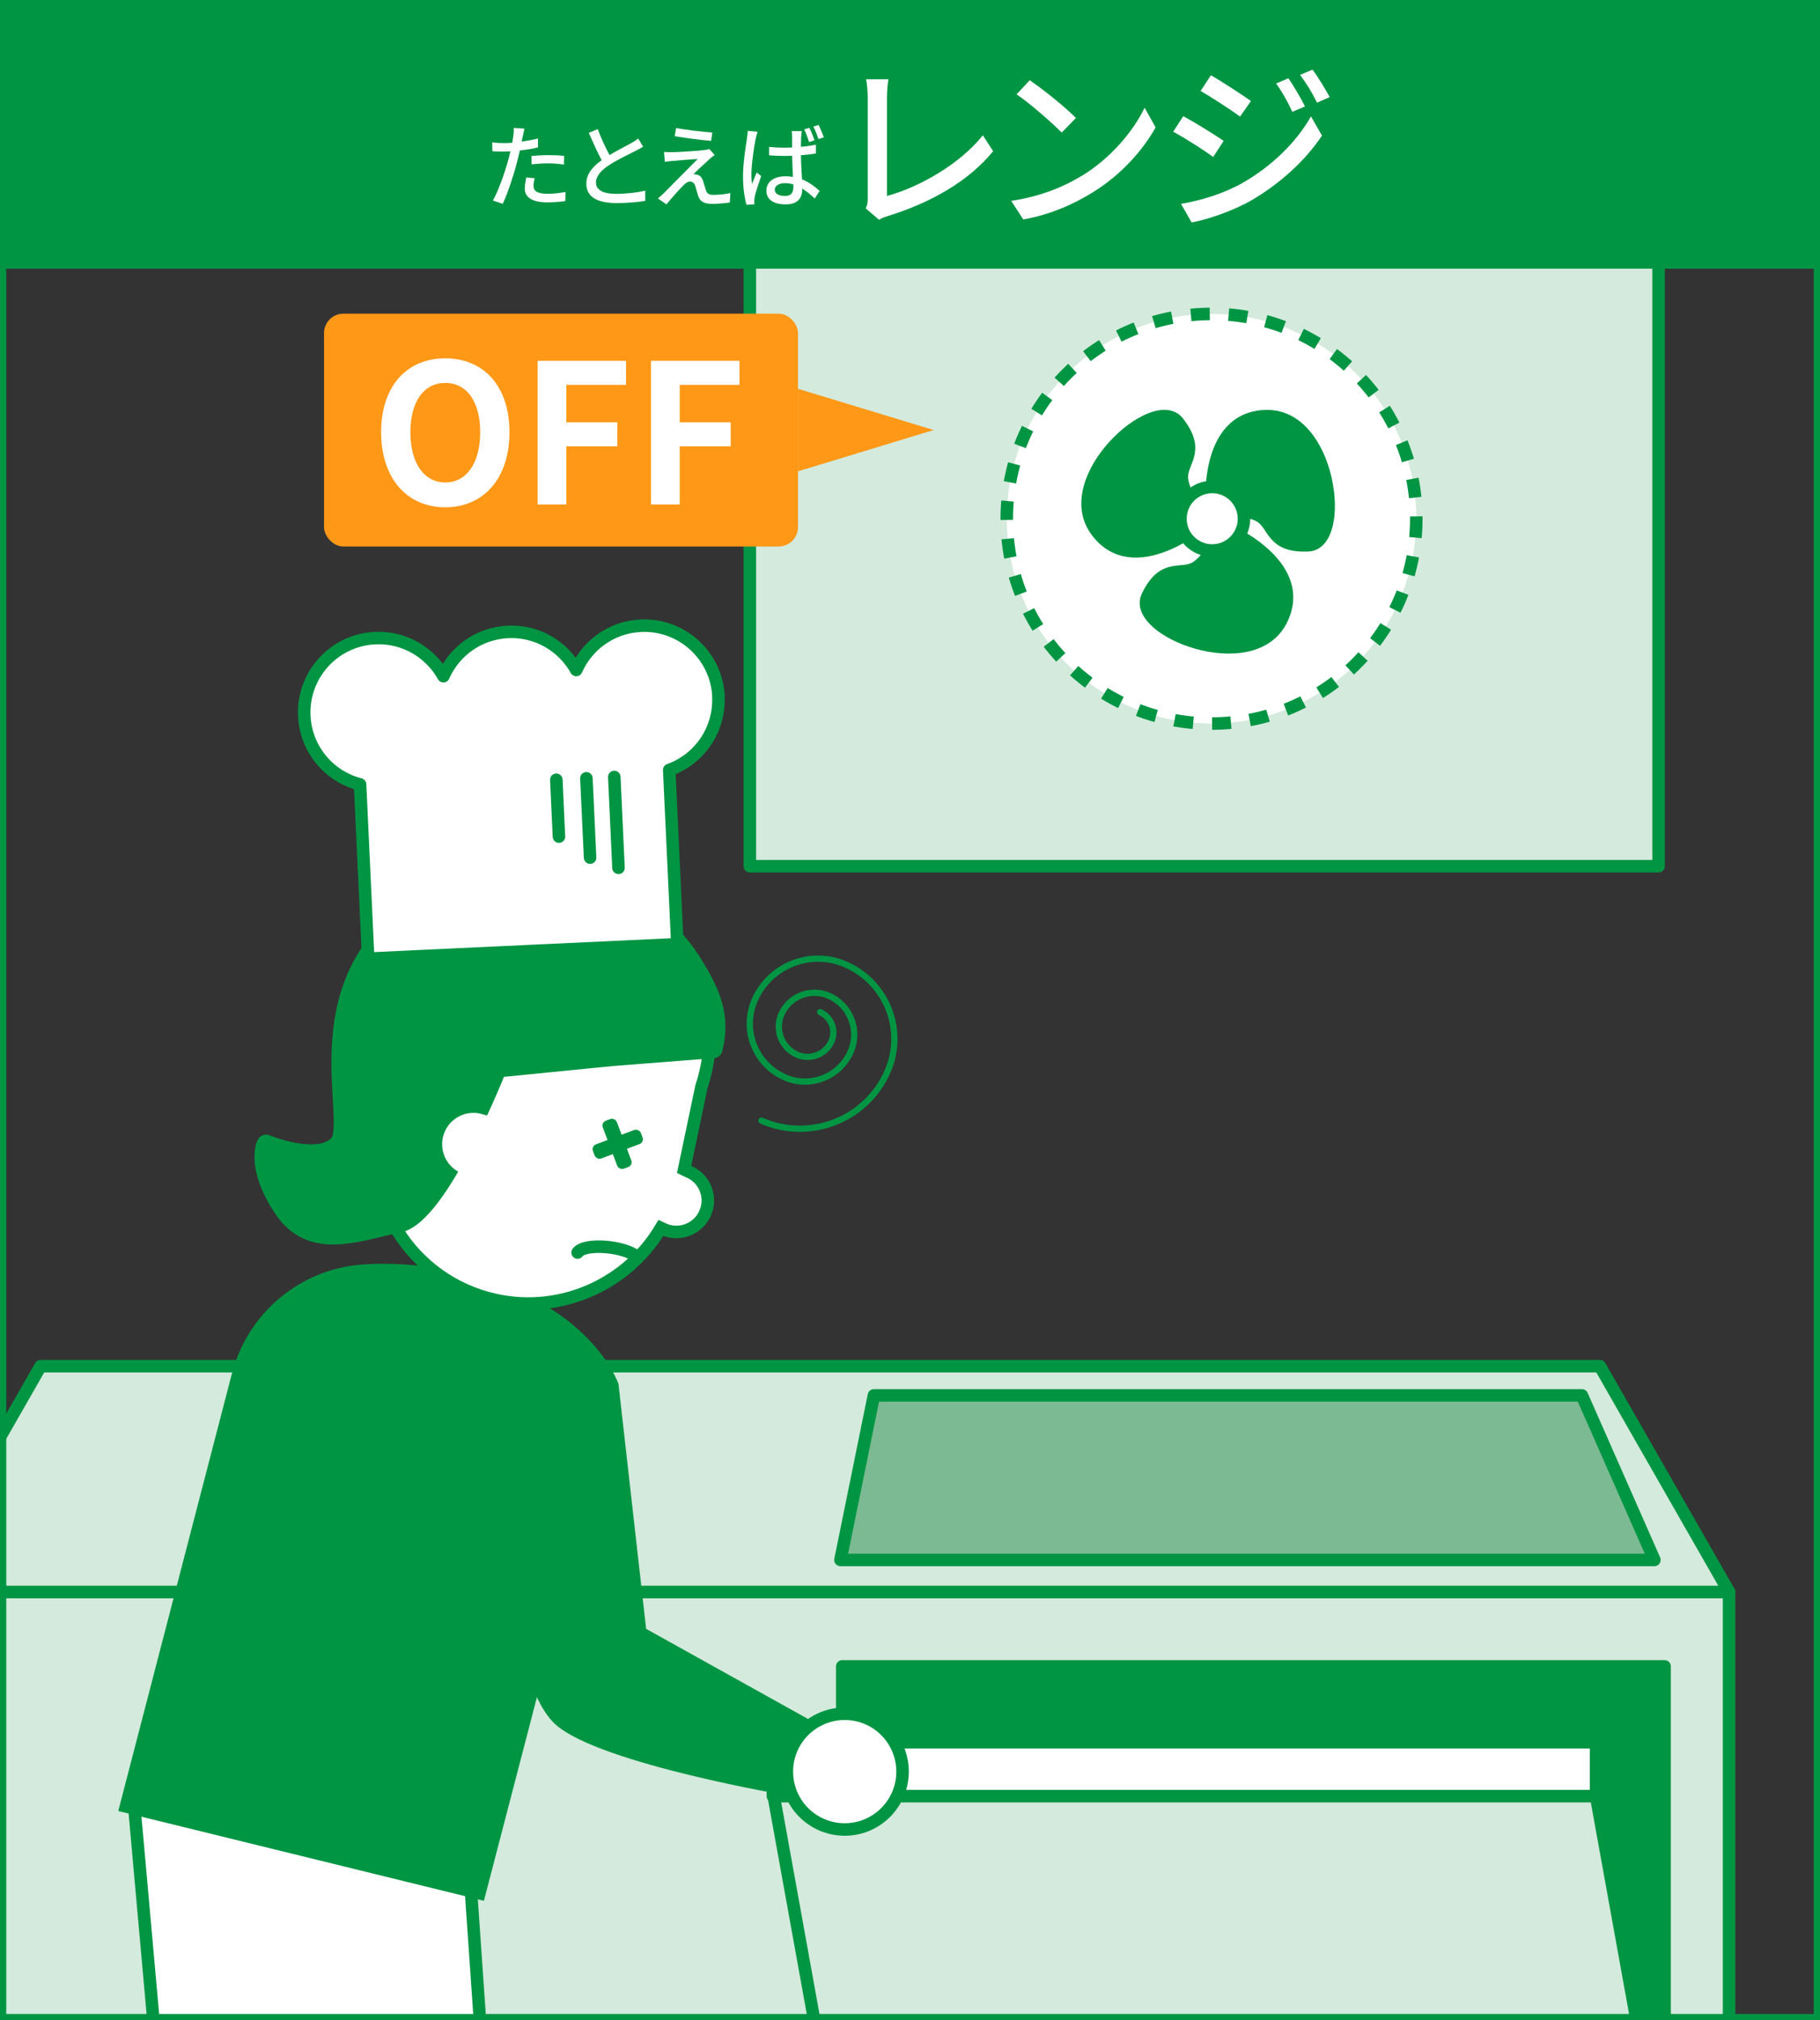
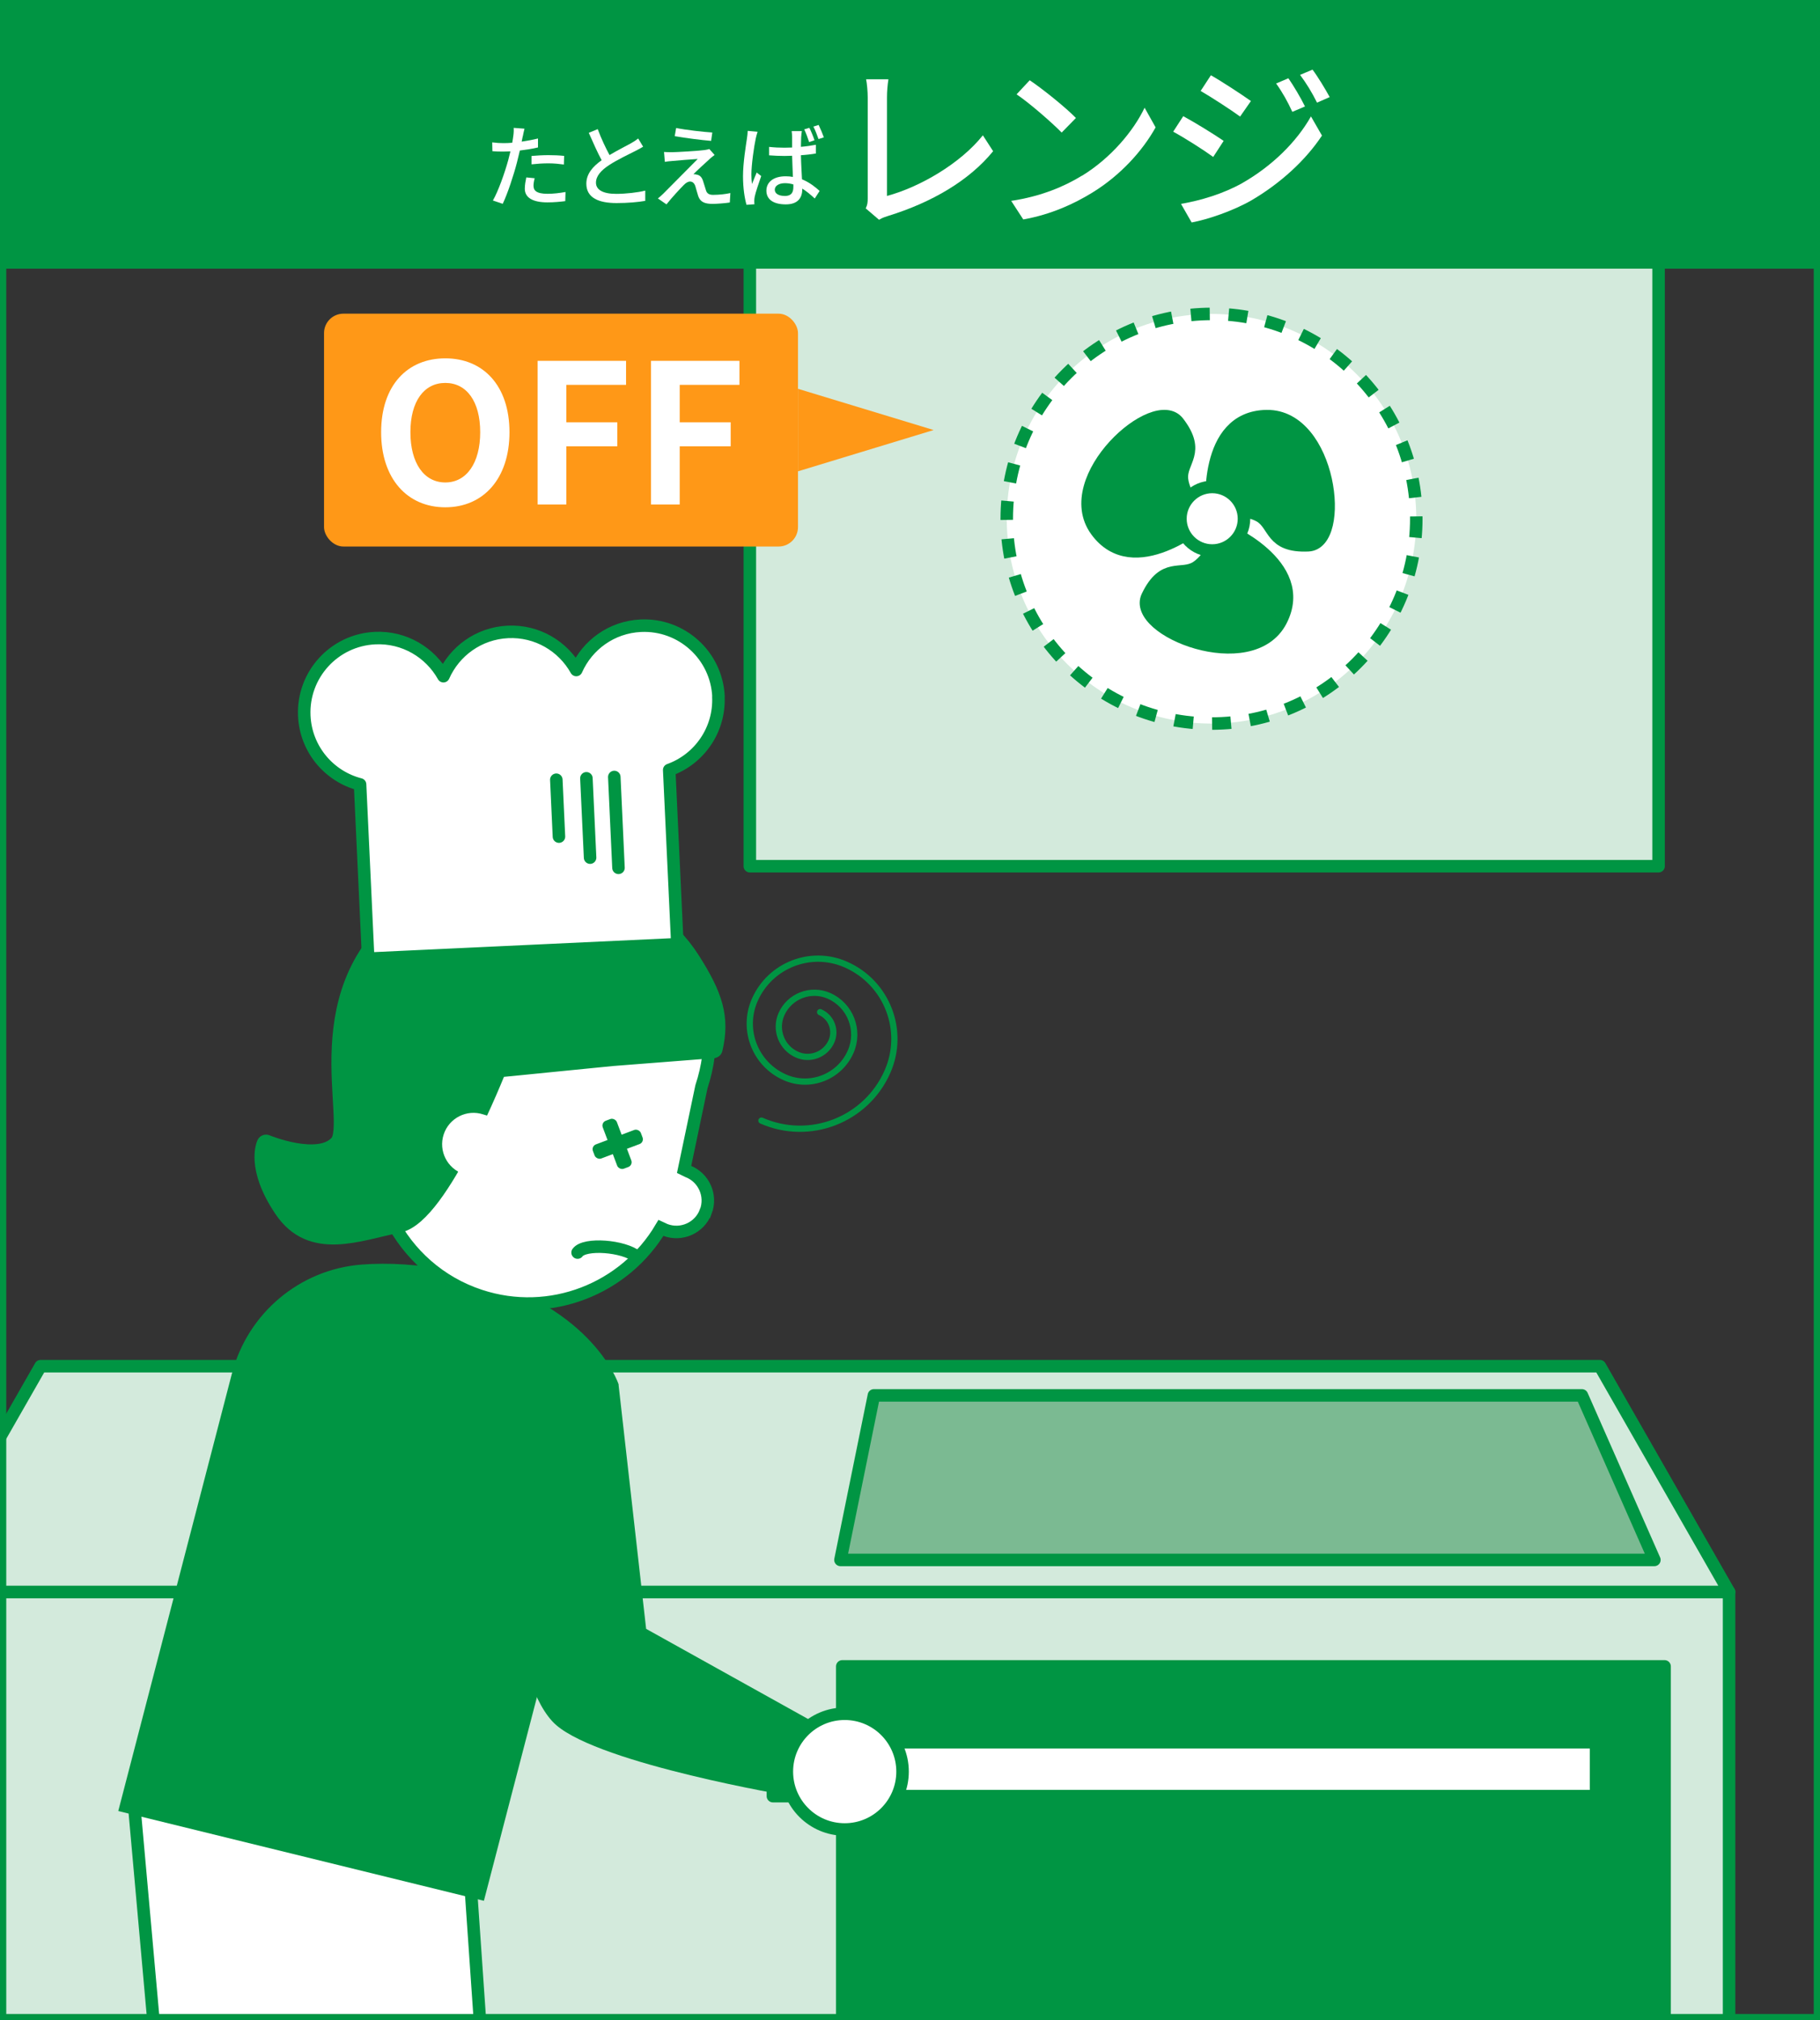
<svg xmlns="http://www.w3.org/2000/svg" id="_レイヤー_2" data-name="レイヤー 2" viewBox="0 0 291 322.93">
  <rect x="0" y="0" width="291" height="322.93" fill="#333333" stroke="none" />
  <defs>
    <style>
      .cls-1, .cls-2, .cls-3, .cls-4, .cls-5, .cls-6, .cls-7, .cls-8, .cls-9, .cls-10, .cls-11, .cls-12, .cls-13, .cls-14 {
        stroke: #009543;
      }

      .cls-1, .cls-2, .cls-5, .cls-15, .cls-8, .cls-9 {
        fill: #009543;
      }

      .cls-1, .cls-6, .cls-8, .cls-10, .cls-13 {
        stroke-miterlimit: 10;
      }

      .cls-2, .cls-3, .cls-4, .cls-5, .cls-7, .cls-9, .cls-11, .cls-12, .cls-14 {
        stroke-linejoin: round;
      }

      .cls-2, .cls-5 {
        stroke-width: 3px;
      }

      .cls-2, .cls-7, .cls-12, .cls-14 {
        stroke-linecap: round;
      }

      .cls-3 {
        fill: #7bba92;
      }

      .cls-3, .cls-4, .cls-6, .cls-8, .cls-9, .cls-10, .cls-11, .cls-12, .cls-14 {
        stroke-width: 2px;
      }

      .cls-4, .cls-16, .cls-10, .cls-12 {
        fill: #fff;
      }

      .cls-6 {
        stroke-dasharray: 0 0 0 0 0 0 3.02 3.02;
      }

      .cls-6, .cls-17, .cls-7, .cls-13, .cls-14 {
        fill: none;
      }

      .cls-15, .cls-17, .cls-18, .cls-16 {
        stroke-width: 0px;
      }

      .cls-18 {
        fill: #ff9817;
      }

      .cls-19 {
        clip-path: url(#clippath);
      }

      .cls-11 {
        fill: #d3eadc;
      }
    </style>
    <clipPath id="clippath">
      <rect class="cls-17" x=".5" y="42.43" width="290" height="280" />
    </clipPath>
  </defs>
  <g id="_レイヤー_2-2" data-name=" レイヤー 2">
    <g id="_レイヤー_2-2" data-name=" レイヤー 2-2">
      <g>
        <g class="cls-19">
          <g>
            <rect class="cls-11" x="119.89" y="28.32" width="145.3" height="110.14" />
            <g>
              <rect class="cls-11" x="-14.15" y="254.47" width="290.61" height="110.14" />
              <polygon class="cls-11" points="276.46 254.47 -14.15 254.47 6.49 218.38 255.81 218.38 276.46 254.47" />
              <polygon class="cls-3" points="264.52 249.35 134.38 249.35 139.73 223.05 252.93 223.05 264.52 249.35" />
            </g>
            <rect class="cls-9" x="134.67" y="266.37" width="131.48" height="62.22" />
            <g>
              <rect class="cls-4" x="123.58" y="278.5" width="131.61" height="8.61" />
-               <polygon class="cls-11" points="263.8 334.72 132.32 334.72 123.71 287.11 255.19 287.11 263.8 334.72" />
            </g>
            <polygon class="cls-4" points="21.32 287.11 74.26 287.11 78.33 346.06 26.37 343.45 21.32 287.11" />
            <path class="cls-15" d="M37.08,219.57c2.51-9.64,10.83-16.67,20.76-17.43,4.19-.32,9.12-.09,14.8,1.09,21.82,4.56,26.25,18,26.25,18l-21.52,82.61-58.46-14.35,18.17-69.93h0Z" />
            <g>
              <path class="cls-10" d="M112.85,193.68c.98-2.59-.32-5.49-2.92-6.47l-.55-.27,2.77-13.21c4.26-12.94-2.2-23.87-15.13-28.13h0c-12.94-4.26-26.88,2.78-31.14,15.72l-4.83,14.67c-4.26,12.94,2.78,26.88,15.72,31.14,11.2,3.69,23.14-1.11,28.91-10.85l.69.32c2.59.98,5.49-.32,6.47-2.92h0Z" />
              <path class="cls-12" d="M101.85,200.89c-2.12-1.75-8.38-2.23-9.5-.67" />
              <path class="cls-5" d="M79.52,170.74s-9.21,23.49-15.76,24.8-13.88,4.47-18.45-2.28-2.77-10.39-2.77-10.39c0,0,8.45,3.51,11.6,0s-6.13-25.23,12.22-37.79c18.35-12.56,24.62-1.23,24.62-1.23,0,0,12.07-1.96,19.48,9.66,3.62,5.67,4.76,9.18,3.58,14.14l-16.17,1.26s-18.35,1.82-18.35,1.82Z" />
              <path class="cls-2" d="M103.32,155.28s-5.47,6.42-10.49,10.07-18.22,6.17-18.22,6.17" />
              <path class="cls-16" d="M82.9,179.83l-5.63-1.69c-2.63-.87-5.47.57-6.33,3.2s.57,5.47,3.2,6.33l5.63,1.69" />
              <g>
                <path class="cls-4" d="M114.88,111.34c-.31-6.56-5.87-11.62-12.43-11.32-4.66.22-8.55,3.09-10.31,7.08-2.13-3.81-6.27-6.31-10.93-6.09s-8.55,3.09-10.31,7.08c-2.13-3.81-6.27-6.31-10.93-6.09-6.56.31-11.62,5.87-11.32,12.43.25,5.35,3.99,9.7,8.92,10.96l1.3,27.85,49.43-2.31-1.3-27.85c4.79-1.71,8.11-6.4,7.86-11.74h.02Z" />
                <line class="cls-14" x1="98.22" y1="124.2" x2="98.89" y2="138.72" />
                <line class="cls-14" x1="93.76" y1="124.41" x2="94.35" y2="137.09" />
                <line class="cls-14" x1="88.95" y1="124.64" x2="89.37" y2="133.73" />
              </g>
              <g>
                <rect class="cls-15" x="94.68" y="181.7" width="8.19" height="2.41" rx=".82" ry=".82" transform="translate(-58.09 46.5) rotate(-20.62)" />
                <rect class="cls-15" x="97.45" y="178.75" width="2.41" height="8.19" rx=".82" ry=".82" transform="translate(-58.07 46.46) rotate(-20.62)" />
              </g>
            </g>
            <path class="cls-7" d="M121.75,179.13c7.73,3.4,16.75-.11,20.15-7.83,2.89-6.57-.09-14.23-6.66-17.12-5.58-2.46-12.1.08-14.56,5.66-2.09,4.74.06,10.28,4.81,12.37,4.03,1.78,8.74-.05,10.52-4.09,1.51-3.43-.05-7.43-3.47-8.94-2.91-1.28-6.32.04-7.6,2.95-1.09,2.48.03,5.37,2.51,6.46,2.11.93,4.56-.03,5.49-2.13.79-1.79-.02-3.88-1.81-4.67" />
            <g>
              <g>
                <circle class="cls-16" cx="193.71" cy="82.92" r="32.74" />
                <circle class="cls-6" cx="193.71" cy="82.92" r="32.74" />
              </g>
              <g>
                <path class="cls-8" d="M193.8,81.52s-1.51-14.86,8.73-15,12.7,20.37,6.64,20.64-5.29-3.31-7.79-4.7-7.57-.94-7.57-.94h0Z" />
                <path class="cls-8" d="M192.56,83.33s-11.31,9.76-17.3,1.45c-5.99-8.31,9.41-22.08,13.11-17.27s.32,6.23.61,9.08,3.57,6.74,3.57,6.74h0Z" />
                <path class="cls-8" d="M195.7,84.45s13.81,5.69,9.1,14.78c-4.71,9.1-23.95,1.56-21.33-3.91s5.42-3.1,7.83-4.64c2.41-1.55,4.41-6.23,4.41-6.23h-.01Z" />
                <g>
                  <path class="cls-16" d="M193.82,87.99c-2.8,0-5.08-2.28-5.08-5.08s2.28-5.07,5.08-5.07,5.08,2.28,5.08,5.07-2.28,5.08-5.08,5.08Z" />
                  <path class="cls-15" d="M193.82,78.84c2.25,0,4.08,1.83,4.08,4.08s-1.83,4.08-4.08,4.08-4.08-1.83-4.08-4.08,1.83-4.08,4.08-4.08M193.82,76.84c-3.35,0-6.08,2.72-6.08,6.08s2.72,6.08,6.08,6.08,6.08-2.72,6.08-6.08-2.72-6.08-6.08-6.08h0Z" />
                </g>
              </g>
            </g>
            <g>
              <rect class="cls-18" x="51.81" y="50.14" width="75.78" height="37.22" rx="3.1" ry="3.1" />
              <g>
                <path class="cls-16" d="M60.94,69.09c0-7.47,4.19-11.81,10.26-11.81s10.26,4.37,10.26,11.81-4.19,12-10.26,12-10.26-4.56-10.26-12ZM76.78,69.09c0-4.93-2.17-7.88-5.58-7.88s-5.58,2.95-5.58,7.88,2.17,8.03,5.58,8.03,5.58-3.13,5.58-8.03Z" />
                <path class="cls-16" d="M85.96,57.68h14.14v3.84h-9.55v5.98h8.15v3.84h-8.15v9.3h-4.59v-22.98.02Z" />
                <path class="cls-16" d="M104.09,57.68h14.14v3.84h-9.55v5.98h8.15v3.84h-8.15v9.3h-4.59v-22.98.02Z" />
              </g>
              <polygon class="cls-18" points="127.59 62.15 127.59 75.34 149.28 68.74 127.59 62.15" />
            </g>
            <path class="cls-15" d="M98.89,221.24l4.42,39.13,28.12,15.65-4.96,11.09s-30.29-5.09-37.53-11.35-8.8-32.87-8.8-32.87l18.75-21.65h0Z" />
            <circle class="cls-10" cx="135.06" cy="283.19" r="9.25" />
          </g>
        </g>
        <rect class="cls-13" x=".5" y="42.43" width="290" height="280" />
        <rect class="cls-1" x=".5" y=".5" width="290" height="41.93" />
        <g>
          <g>
            <path class="cls-16" d="M83.58,21.79c-.04.24-.1.53-.17.85.88-.13,1.77-.29,2.61-.5v1.43c-.91.22-1.92.37-2.9.49-.14.62-.3,1.28-.46,1.89-.52,2.03-1.5,5-2.28,6.63l-1.57-.53c.85-1.47,1.9-4.44,2.45-6.45.12-.45.23-.92.35-1.4-.42.01-.81.03-1.17.03-.66,0-1.2-.01-1.71-.06l-.03-1.41c.71.09,1.21.12,1.76.12.45,0,.94-.01,1.44-.06.07-.43.14-.81.17-1.08.07-.45.09-.98.06-1.3l1.73.13c-.09.36-.22.95-.27,1.24v-.02ZM85.31,29.74c0,.65.39,1.24,2.23,1.24.95,0,1.93-.12,2.88-.29l-.04,1.46c-.79.1-1.76.2-2.85.2-2.35,0-3.62-.76-3.62-2.19,0-.6.12-1.21.24-1.8l1.34.13c-.12.45-.19.89-.19,1.25h.01ZM87.68,24.8c.84,0,1.7.03,2.52.12l-.04,1.38c-.73-.1-1.58-.19-2.45-.19-.94,0-1.81.06-2.72.16v-1.34c.78-.07,1.77-.13,2.69-.13Z" />
            <path class="cls-16" d="M97.45,24.79c1.27-.76,2.69-1.47,3.44-1.89.48-.27.82-.49,1.15-.76l.79,1.31c-.37.23-.78.45-1.24.68-.95.49-2.87,1.38-4.23,2.28-1.27.84-2.07,1.74-2.07,2.79,0,1.12,1.08,1.79,3.23,1.79,1.54,0,3.47-.22,4.65-.52v1.64c-1.15.2-2.77.35-4.59.35-2.78,0-4.83-.79-4.83-3.1,0-1.53.98-2.71,2.45-3.75-.66-1.21-1.38-2.84-2.06-4.38l1.43-.59c.58,1.56,1.28,3.02,1.89,4.15h-.01Z" />
            <path class="cls-16" d="M113.42,25.46c-.6.53-2.1,1.92-2.55,2.39.13-.01.39.01.55.07.5.09.81.43.99,1.01.14.4.32,1.05.46,1.47.14.5.48.75,1.14.75,1.02,0,2.07-.13,2.77-.29l-.09,1.51c-.6.1-2,.22-2.75.22-1.25,0-1.97-.29-2.3-1.24-.14-.43-.35-1.21-.46-1.58-.17-.52-.48-.75-.84-.75s-.68.22-1.01.55c-.52.52-1.87,1.96-2.77,3.1l-1.37-.95c.22-.17.52-.43.85-.75.65-.66,4.13-4.15,5.52-5.56-1.08.06-3.2.24-4.06.32-.49.03-.88.09-1.2.14l-.13-1.58c.33.03.81.04,1.3.04.76-.01,4.08-.2,5.21-.35.24-.03.59-.1.73-.16l.85.95c-.32.23-.65.5-.85.69h0ZM113.89,21.18l-.19,1.34c-1.48-.12-4.08-.45-5.82-.75l.23-1.31c1.58.32,4.35.63,5.78.72Z" />
            <path class="cls-16" d="M120.83,22.18c-.26,1.17-.69,4.16-.69,5.7,0,.52.03,1.01.1,1.54.22-.59.52-1.3.75-1.84l.72.56c-.37,1.09-.89,2.56-1.04,3.3-.04.2-.07.49-.07.66,0,.14,0,.36.03.55l-1.27.09c-.29-1.01-.56-2.62-.56-4.58,0-2.13.46-4.88.63-6.04.06-.36.1-.81.12-1.2l1.58.14c-.1.26-.24.85-.3,1.11h0ZM128.1,21.83c0,.36-.03.98-.04,1.64.85-.07,1.66-.19,2.39-.33v1.4c-.75.12-1.56.22-2.39.27.03,1.44.12,2.75.17,3.85,1.18.48,2.1,1.21,2.82,1.86l-.78,1.21c-.68-.63-1.33-1.17-1.99-1.58v.06c0,1.33-.63,2.46-2.64,2.46s-3.1-.81-3.1-2.19,1.14-2.3,3.07-2.3c.42,0,.81.03,1.17.1-.04-1.01-.1-2.26-.13-3.38-.4.01-.82.03-1.22.03-.84,0-1.61-.04-2.46-.1v-1.35c.82.09,1.61.13,2.46.13.4,0,.82-.01,1.22-.03,0-.72,0-1.34,0-1.7,0-.24-.03-.65-.07-.92h1.63c-.06.29-.09.61-.1.89v-.02ZM125.45,31.33c1.07,0,1.4-.53,1.4-1.46v-.39c-.43-.13-.88-.2-1.34-.2-.97,0-1.63.42-1.63,1.05s.65.99,1.57.99h0ZM130.23,22.42l-.86.29c-.2-.63-.5-1.45-.78-2.03l.82-.25c.27.53.63,1.41.82,1.99h0ZM131.72,21.96l-.85.27c-.22-.63-.52-1.44-.82-1.99l.84-.27c.27.55.63,1.41.84,1.99h0Z" />
          </g>
          <g>
            <path class="cls-16" d="M138.74,31.69V15.58c0-.92-.12-2.25-.26-2.91h3.57c-.14.89-.23,1.93-.23,2.88v15.77c5.16-1.38,11.7-5.13,15.33-9.69l1.64,2.54c-3.83,4.7-9.8,8.19-16.8,10.35-.35.12-.89.26-1.44.61l-2.13-1.82c.29-.58.32-1.01.32-1.61h0Z" />
            <path class="cls-16" d="M173.01,28.09c4.64-2.85,8.24-7.18,10-10.87l1.76,3.14c-2.08,3.75-5.62,7.67-10.12,10.43-2.91,1.79-6.57,3.49-11.04,4.29l-1.93-2.97c4.81-.72,8.56-2.33,11.33-4.04v.02ZM172.03,18.86l-2.28,2.33c-1.5-1.53-5.07-4.67-7.21-6.11l2.1-2.25c2.02,1.35,5.76,4.35,7.38,6.02h0Z" />
            <path class="cls-16" d="M195.65,22.52l-1.67,2.57c-1.5-1.1-4.58-3.06-6.4-4.04l1.61-2.48c1.82.98,5.1,3,6.46,3.95h0ZM198.57,29.3c4.81-2.74,8.73-6.6,11.04-10.69l1.76,3.06c-2.59,3.92-6.6,7.61-11.27,10.35-2.91,1.67-6.95,3.06-9.57,3.54l-1.7-2.97c3.2-.55,6.72-1.61,9.74-3.29ZM200.01,16.15l-1.73,2.48c-1.47-1.07-4.55-3.08-6.31-4.09l1.64-2.51c1.79,1.01,5.02,3.14,6.4,4.12ZM208.65,17.02l-2.02.86c-.75-1.64-1.59-3.14-2.59-4.53l1.96-.84c.78,1.12,1.99,3.14,2.65,4.5h0ZM212.6,15.52l-2.02.89c-.81-1.64-1.7-3.08-2.71-4.44l1.99-.84c.81,1.07,2.02,3.06,2.74,4.38h0Z" />
          </g>
        </g>
      </g>
    </g>
  </g>
</svg>